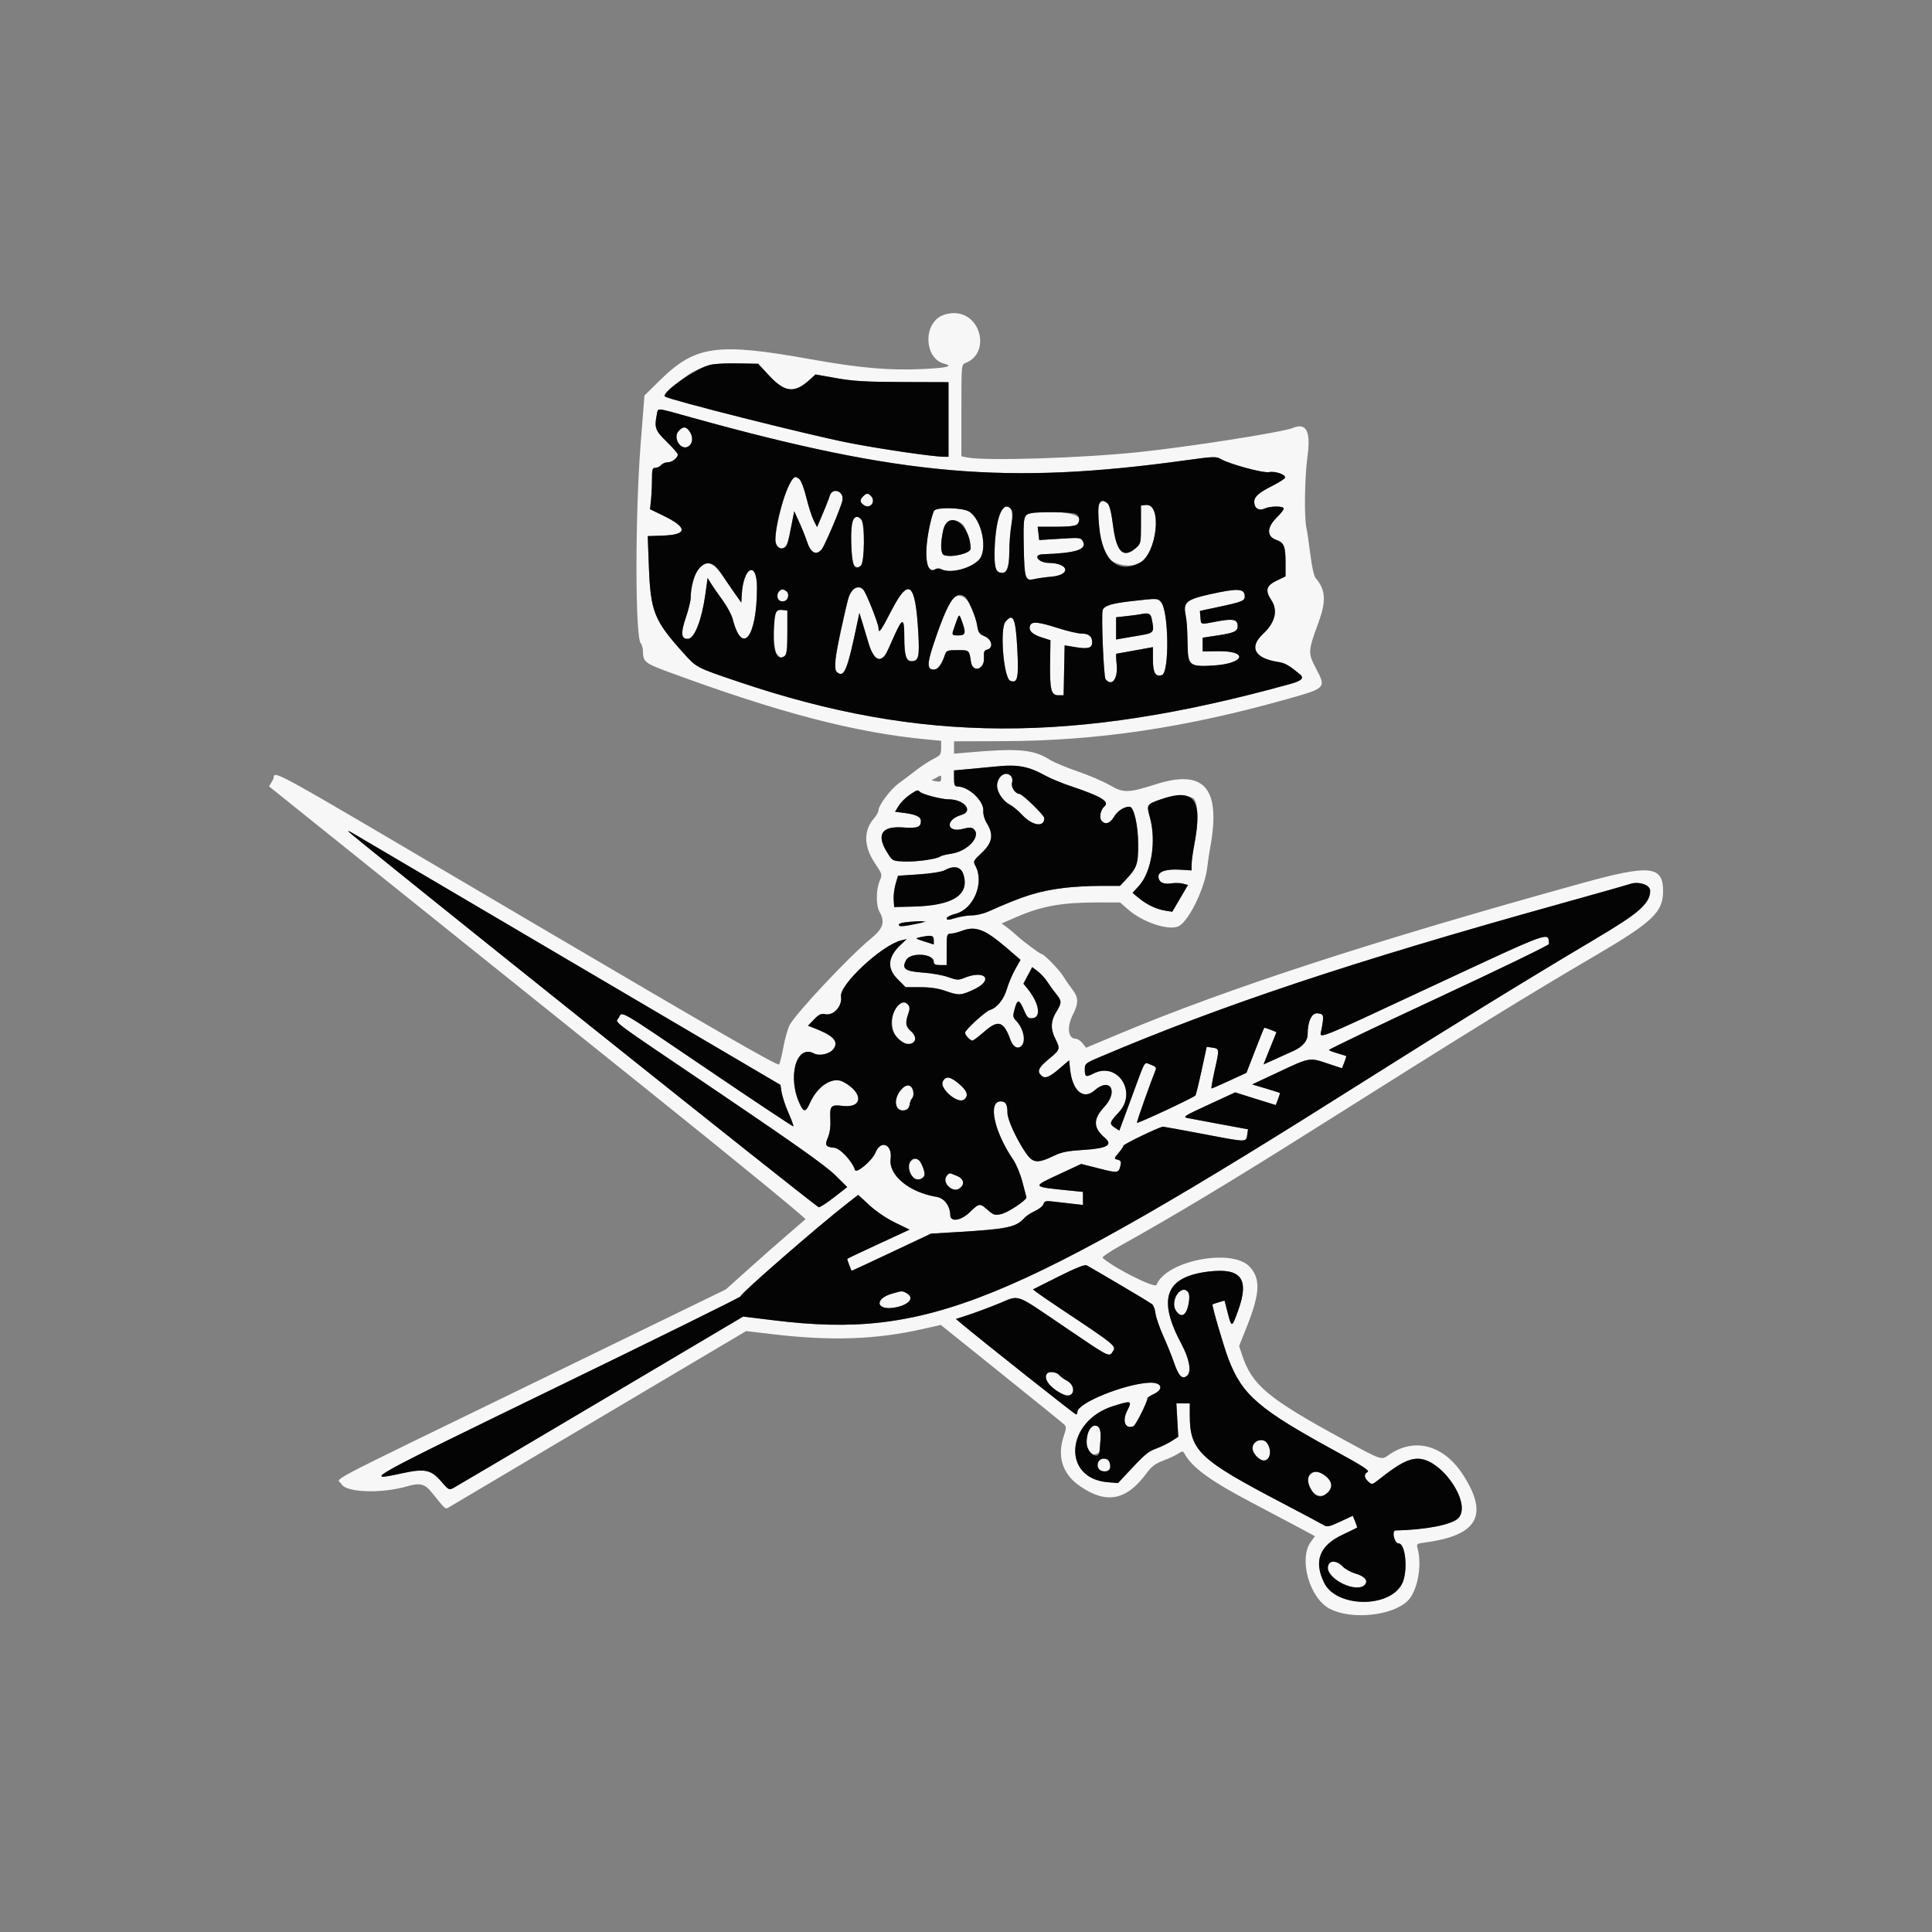
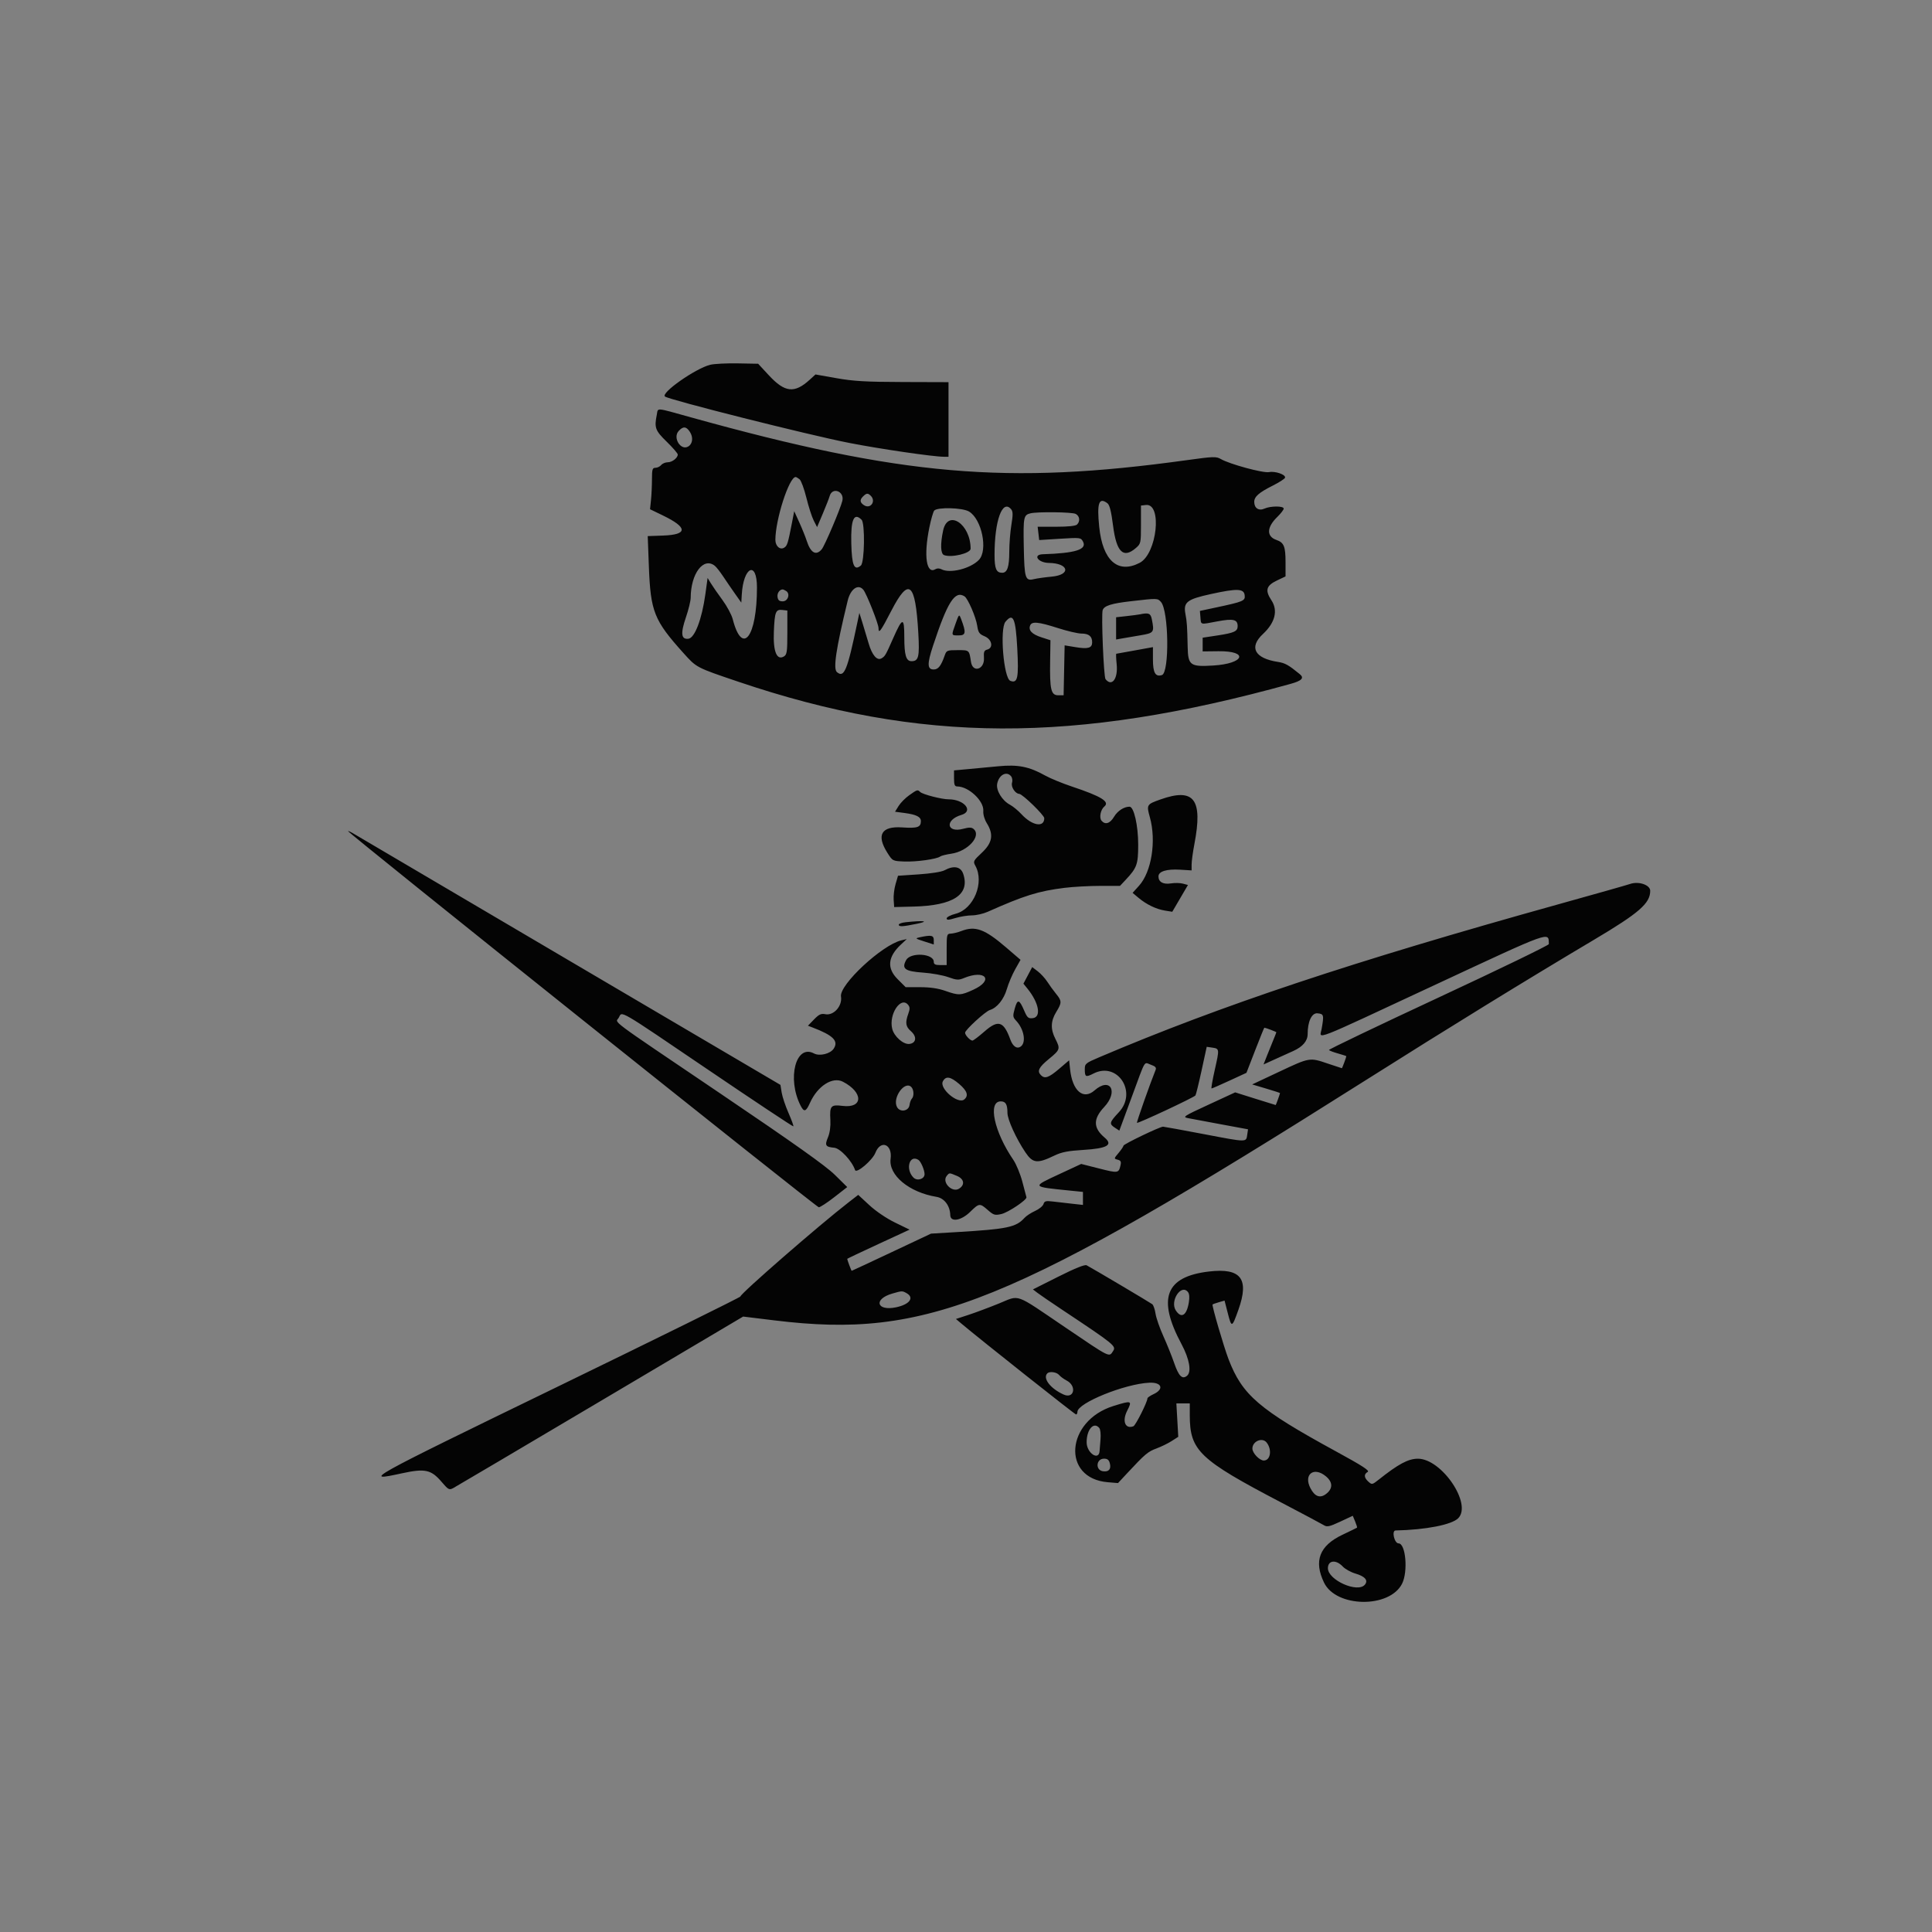
<svg xmlns="http://www.w3.org/2000/svg" id="svg" version="1.1" width="400" height="400" viewBox="0, 0, 400,400">
  <rect x="0" y="0" width="400" height="400" fill="#808080" stroke="none" />
  <g id="svgg">
-     <path id="path0" d="M194.585 65.571 C 191.016 67.747,191.612 74.319,195.466 75.286 C 197.510 75.799,196.099 76.163,191.134 76.402 C 184.151 76.739,178.095 76.212,167.858 74.377 C 148.417 70.893,143.986 71.512,136.625 78.741 L 133.429 81.880 132.639 91.941 C 131.477 106.735,131.495 132.029,132.668 133.202 C 132.894 133.428,133.091 134.136,133.106 134.776 C 133.158 137.025,133.495 137.306,138.251 139.063 C 161.364 147.604,177.151 151.723,192.088 153.110 L 194.852 153.366 194.852 154.845 C 194.852 156.202,194.719 156.391,193.232 157.141 C 192.340 157.591,190.753 158.628,189.704 159.445 C 188.656 160.262,187.026 161.492,186.082 162.178 C 184.344 163.441,181.888 166.718,181.887 167.774 C 181.887 168.091,181.457 168.850,180.932 169.461 C 178.732 172.019,178.818 175.266,181.179 178.782 C 182.694 181.039,182.695 181.042,182.101 182.464 C 181.364 184.229,181.352 187.480,182.078 188.751 C 183.304 190.895,182.865 192.256,180.267 194.369 C 175.949 197.880,164.740 209.813,163.475 212.246 C 163.100 212.967,162.530 214.978,162.208 216.715 C 161.885 218.453,161.480 220.104,161.306 220.384 C 161.069 220.769,148.385 213.473,109.762 190.736 C 51.072 156.186,57.522 159.730,56.500 161.462 L 55.702 162.814 77.708 180.473 C 89.811 190.185,114.872 210.282,133.399 225.132 C 151.926 239.983,166.941 252.268,166.764 252.431 C 166.588 252.595,164.996 253.968,163.225 255.482 C 161.455 256.996,157.817 260.198,155.142 262.598 L 150.278 266.961 110.363 286.373 C 64.769 308.545,69.948 305.821,70.686 307.247 C 71.604 309.022,78.953 309.283,84.268 307.730 C 86.893 306.962,87.930 307.203,89.302 308.899 C 92.323 312.635,92.185 312.515,92.922 312.076 C 93.302 311.850,107.309 303.547,124.048 293.624 L 154.484 275.584 159.892 276.226 C 171.991 277.663,181.316 277.351,190.909 275.187 L 194.783 274.314 207.305 284.373 C 214.193 289.906,220.064 294.662,220.353 294.942 C 220.797 295.374,220.782 295.728,220.257 297.269 C 218.799 301.549,219.968 305.194,223.602 307.694 C 229.102 311.479,233.224 310.668,237.418 304.978 C 238.437 303.595,239.214 303.010,240.830 302.405 C 241.981 301.974,243.364 301.333,243.904 300.979 C 244.829 300.373,244.908 300.375,245.258 301.001 C 246.886 303.909,250.673 306.650,259.343 311.193 C 262.987 313.103,267.382 315.428,269.111 316.360 L 272.255 318.054 271.416 319.188 C 268.806 322.718,271.112 330.908,275.329 333.089 C 279.810 335.406,288.183 334.563,291.414 331.469 C 293.443 329.525,294.475 324.179,293.507 320.615 C 293.239 319.627,293.295 319.581,295.042 319.350 C 305.912 317.912,308.285 313.734,302.955 305.417 C 298.920 299.120,292.796 297.487,287.453 301.283 C 285.984 302.327,286.072 302.357,278.114 298.024 C 262.527 289.536,259.241 286.800,257.179 280.594 L 256.544 278.682 258.139 274.679 C 260.877 267.803,261.024 264.722,258.730 262.264 C 255.062 258.333,241.350 261.013,239.441 266.033 C 239.148 266.805,230.601 262.513,228.278 260.428 C 228.101 260.269,229.731 259.149,231.900 257.939 C 243.600 251.411,254.811 244.665,272.490 233.516 C 305.000 213.011,315.625 206.457,330.601 197.670 C 342.135 190.901,344.316 188.816,344.324 184.546 C 344.335 179.214,341.638 178.944,327.479 182.865 C 284.156 194.860,254.183 204.627,231.495 214.140 L 224.859 216.923 224.127 215.992 C 223.725 215.481,223.092 215.062,222.722 215.062 C 221.117 215.062,220.823 212.657,222.116 210.105 C 223.345 207.680,223.318 206.532,221.994 204.821 C 221.403 204.057,220.556 202.831,220.113 202.097 C 219.325 200.793,216.136 197.521,215.654 197.521 C 215.332 197.521,211.702 194.814,210.459 193.648 C 209.920 193.142,209.006 192.383,208.426 191.961 L 207.374 191.194 210.550 189.820 C 215.763 187.566,219.883 186.838,227.396 186.842 L 231.913 186.845 233.539 188.276 C 236.740 191.093,242.373 192.865,244.240 191.641 C 246.373 190.244,249.485 183.678,249.948 179.600 C 250.078 178.446,250.344 176.644,250.539 175.596 C 252.842 163.177,249.399 159.146,239.260 162.389 C 233.638 164.187,232.572 164.209,229.803 162.580 C 228.511 161.820,225.524 160.536,223.164 159.726 C 220.804 158.917,218.208 157.834,217.394 157.321 C 213.926 155.131,210.839 154.863,200.095 155.818 L 197.521 156.047 197.523 154.763 L 197.524 153.480 207.532 153.450 C 227.250 153.393,245.433 150.689,266.863 144.629 C 274.547 142.456,274.579 142.419,272.445 138.357 C 270.777 135.184,270.798 134.823,272.977 128.888 C 274.621 124.409,274.467 122.061,272.373 119.668 C 272.046 119.295,271.600 117.293,271.297 114.834 C 271.012 112.526,270.636 109.981,270.462 109.179 C 269.996 107.028,270.125 98.713,270.689 94.626 C 271.426 89.282,270.491 87.433,267.647 88.612 C 265.579 89.470,246.437 92.477,236.034 93.579 C 224.060 94.846,204.079 95.477,200.238 94.709 L 199.047 94.471 199.047 84.976 C 199.047 75.482,199.047 75.482,199.905 75.150 C 205.095 73.145,203.175 64.826,197.521 64.826 C 196.491 64.826,195.318 65.124,194.585 65.571 M159.165 77.685 C 162.501 81.288,164.485 81.503,167.658 78.605 L 168.838 77.528 173.170 78.296 C 176.695 78.921,179.262 79.070,186.940 79.094 L 196.378 79.123 196.378 86.845 L 196.378 94.566 195.439 94.566 C 193.227 94.566,182.055 92.932,175.681 91.675 C 167.182 90.000,138.562 82.786,137.678 82.096 C 137.264 81.773,141.422 78.098,143.385 77.051 C 146.419 75.434,147.904 75.146,152.745 75.234 L 156.967 75.311 159.165 77.685 M143.009 86.396 C 186.723 98.544,208.499 100.427,245.692 95.273 C 251.224 94.506,251.812 94.486,252.746 95.033 C 254.559 96.093,261.539 97.988,262.745 97.747 C 264.027 97.490,266.255 98.273,266.050 98.908 C 265.975 99.142,264.848 99.869,263.545 100.524 C 260.624 101.993,259.676 102.825,259.676 103.921 C 259.676 105.215,260.630 105.833,261.802 105.299 C 263.056 104.728,265.777 104.728,265.777 105.300 C 265.777 105.541,265.178 106.320,264.446 107.031 C 262.252 109.161,262.176 111.059,264.255 111.784 C 265.841 112.336,266.158 113.117,266.158 116.459 L 266.158 119.337 264.347 120.202 C 262.150 121.252,261.880 122.234,263.229 124.272 C 264.633 126.394,264.005 128.911,261.487 131.256 C 258.523 134.015,259.752 136.304,264.594 137.044 C 266.056 137.268,266.797 137.684,269.113 139.582 C 270.076 140.371,269.535 140.940,267.207 141.586 C 222.344 154.024,190.584 153.905,152.908 141.159 C 144.091 138.176,144.236 138.252,141.474 135.176 C 135.397 128.411,134.693 126.639,134.339 117.216 L 134.105 110.996 137.270 110.884 C 142.430 110.702,142.422 109.223,137.248 106.722 L 134.584 105.434 134.781 103.527 C 134.890 102.479,134.981 100.548,134.982 99.237 C 134.985 97.161,135.078 96.854,135.702 96.854 C 136.095 96.854,136.631 96.597,136.892 96.282 C 137.153 95.968,137.763 95.710,138.246 95.710 C 139.163 95.710,140.324 94.810,140.324 94.100 C 140.324 93.873,139.295 92.683,138.036 91.455 C 135.647 89.125,135.442 88.565,135.987 85.844 C 136.279 84.381,135.553 84.324,143.009 86.396 M140.504 89.239 C 139.232 90.646,140.969 93.398,142.517 92.428 C 143.425 91.859,143.560 90.521,142.823 89.396 C 142.080 88.262,141.429 88.218,140.504 89.239 M163.882 99.237 C 162.948 99.966,160.536 109.001,160.534 111.774 C 160.534 113.074,161.508 113.926,162.372 113.381 C 162.996 112.987,163.138 112.525,163.994 108.115 L 164.435 105.840 165.489 108.162 C 166.069 109.439,166.758 111.149,167.020 111.963 C 167.833 114.485,168.955 115.121,170.130 113.727 C 170.751 112.991,174.040 105.253,174.402 103.676 C 174.855 101.700,172.315 100.761,171.773 102.704 C 171.647 103.157,171.009 104.788,170.356 106.329 L 169.168 109.131 168.476 107.781 C 168.094 107.038,167.411 104.919,166.957 103.072 C 166.234 100.126,165.527 98.761,164.728 98.761 C 164.599 98.761,164.218 98.975,163.882 99.237 M178.657 102.809 C 177.960 103.505,178.036 104.062,178.903 104.609 C 180.236 105.450,181.416 103.780,180.286 102.650 C 179.680 102.044,179.393 102.072,178.657 102.809 M227.637 104.300 C 227.050 105.008,227.707 112.673,228.495 114.312 C 229.639 116.689,233.462 117.825,235.958 116.529 C 239.543 114.667,240.675 104.157,237.248 104.553 L 236.225 104.671 236.225 108.611 C 236.225 112.455,236.199 112.573,235.155 113.473 C 232.564 115.705,231.147 114.312,230.448 108.842 C 229.843 104.111,228.967 102.697,227.637 104.300 M207.287 105.720 C 206.110 107.565,205.399 117.163,206.368 118.132 C 207.922 119.686,208.961 118.114,208.961 114.207 C 208.961 112.608,209.157 110.113,209.397 108.662 C 209.971 105.186,208.731 103.456,207.287 105.720 M193.415 105.720 C 193.203 105.982,192.753 107.545,192.416 109.192 C 191.206 115.095,191.792 119.011,193.708 117.827 C 194.010 117.640,194.525 117.651,194.902 117.853 C 196.669 118.799,200.927 117.738,202.671 115.918 C 204.589 113.916,203.266 107.467,200.617 105.902 C 199.252 105.096,194.028 104.964,193.415 105.720 M213.346 106.278 C 211.931 106.618,211.844 107.051,211.962 113.162 C 212.090 119.792,212.263 120.340,214.087 119.898 C 214.728 119.742,216.368 119.513,217.731 119.388 C 221.814 119.014,221.323 116.607,217.152 116.547 C 214.908 116.514,213.745 114.818,215.920 114.749 C 222.675 114.536,225.101 113.766,224.218 112.116 C 223.780 111.297,223.647 111.281,219.461 111.542 L 215.155 111.811 214.995 110.434 L 214.834 109.056 218.685 109.056 C 222.647 109.056,223.451 108.788,223.451 107.468 C 223.451 106.183,216.931 105.415,213.346 106.278 M176.583 107.681 C 175.846 108.569,176.196 116.690,176.994 117.192 C 178.399 118.076,178.837 116.921,178.837 112.327 C 178.837 107.486,178.065 105.895,176.583 107.681 M199.388 108.635 C 199.980 109.227,200.953 112.319,200.953 113.607 C 200.953 114.563,196.988 115.514,195.455 114.926 C 194.733 114.649,194.659 112.664,195.265 109.838 C 195.737 107.639,197.792 107.039,199.388 108.635 M144.721 117.432 C 143.992 118.238,143.009 121.853,142.999 123.765 C 142.996 124.410,142.558 126.212,142.026 127.769 C 140.868 131.162,141.009 132.421,142.530 132.245 C 143.840 132.094,145.325 128.193,146.037 123.032 L 146.502 119.658 147.190 120.790 C 147.569 121.412,148.643 122.960,149.578 124.229 C 150.512 125.499,151.468 127.280,151.702 128.188 C 153.682 135.874,156.721 131.901,156.721 121.626 C 156.721 115.999,153.914 117.321,153.576 123.107 L 153.480 124.764 152.172 122.916 C 151.453 121.899,150.354 120.296,149.730 119.352 C 147.852 116.509,146.148 115.856,144.721 117.432 M176.444 122.181 C 175.842 122.782,175.622 123.600,173.917 131.554 C 172.576 137.809,172.516 138.523,173.284 139.160 C 174.780 140.402,175.412 138.869,177.494 128.939 L 177.922 126.895 178.560 128.939 C 178.911 130.062,179.482 131.961,179.827 133.158 C 180.556 135.680,181.602 136.878,182.552 136.279 C 183.273 135.824,183.351 135.686,184.970 132.030 C 186.864 127.755,187.226 127.736,187.226 131.914 C 187.226 135.659,187.595 136.892,188.718 136.892 C 190.190 136.892,190.407 135.994,190.126 131.064 C 189.526 120.519,188.182 119.404,184.546 126.438 C 182.332 130.723,181.888 131.323,181.888 130.030 C 181.888 129.168,179.411 122.914,178.755 122.116 C 178.232 121.481,177.112 121.512,176.444 122.181 M161.358 122.356 C 160.460 122.925,160.975 124.500,162.059 124.500 C 162.774 124.500,163.045 124.272,163.141 123.589 C 163.251 122.811,162.710 122.033,162.059 122.033 C 161.954 122.033,161.639 122.178,161.358 122.356 M250.715 122.988 C 245.719 124.082,244.968 124.672,245.436 127.143 C 245.742 128.756,245.801 129.634,245.893 133.937 C 245.975 137.761,246.414 138.080,251.182 137.790 C 257.648 137.396,258.631 134.763,252.287 134.830 L 248.999 134.865 248.999 133.447 L 248.999 132.028 252.145 131.550 C 255.517 131.037,256.244 130.700,256.244 129.647 C 256.244 128.236,255.347 128.027,252.000 128.658 C 248.393 129.338,248.673 129.411,248.534 127.759 L 248.427 126.484 251.668 125.793 C 257.475 124.555,257.832 124.404,257.697 123.238 C 257.537 121.849,256.140 121.799,250.715 122.988 M197.236 124.023 C 195.888 125.470,192.020 136.113,192.250 137.740 C 192.554 139.880,194.574 138.626,195.611 135.653 C 195.956 134.666,196.112 134.604,198.267 134.604 C 200.711 134.604,200.654 134.554,201.034 137.042 C 201.390 139.377,203.869 138.614,203.716 136.217 C 203.636 134.968,203.756 134.658,204.383 134.494 C 205.726 134.143,205.390 132.379,203.859 131.739 C 202.754 131.278,202.534 130.965,202.324 129.563 C 201.599 124.729,199.107 122.015,197.236 124.023 M234.128 124.478 C 230.120 124.937,228.627 125.405,228.300 126.306 C 227.975 127.199,228.505 140.129,228.886 140.610 C 230.200 142.268,231.503 140.527,231.194 137.528 C 231.071 136.340,231.037 135.360,231.119 135.351 C 231.201 135.342,232.941 135.029,234.986 134.657 L 238.704 133.980 238.704 136.533 C 238.704 139.296,239.218 140.194,240.559 139.768 C 242.153 139.262,241.982 126.416,240.356 124.620 C 239.653 123.844,239.664 123.844,234.128 124.478 M160.677 126.670 C 159.907 127.905,160.037 134.378,160.851 135.370 C 162.439 137.307,163.012 136.133,163.012 130.940 L 163.012 126.406 162.000 126.289 C 161.443 126.224,160.847 126.396,160.677 126.670 M238.465 128.170 C 239.019 130.938,238.938 131.055,236.130 131.529 C 234.714 131.768,232.998 132.062,232.316 132.182 L 231.077 132.401 231.077 130.098 L 231.077 127.796 233.270 127.554 C 234.476 127.421,235.720 127.257,236.034 127.189 C 237.798 126.810,238.228 126.984,238.465 128.170 M199.008 128.217 C 200.051 130.985,199.965 131.554,198.505 131.554 C 196.920 131.554,196.944 131.636,197.802 129.222 C 198.562 127.082,198.575 127.070,199.008 128.217 M208.165 128.739 C 206.954 130.211,207.799 140.430,209.175 140.958 C 210.698 141.542,210.943 140.386,210.610 134.181 C 210.276 127.949,209.760 126.801,208.165 128.739 M213.273 129.508 C 212.888 130.514,213.669 131.322,215.641 131.958 L 217.485 132.552 217.418 136.915 C 217.328 142.771,217.606 143.947,219.081 143.947 L 220.210 143.947 220.315 138.781 L 220.421 133.615 222.641 133.982 C 225.280 134.418,226.120 134.176,226.120 132.977 C 226.120 131.735,225.425 131.173,223.891 131.173 C 223.168 131.173,220.969 130.658,219.005 130.029 C 214.953 128.731,213.618 128.609,213.273 129.508 M213.155 159.100 C 213.889 159.321,215.348 159.982,216.397 160.569 C 217.445 161.155,219.933 162.179,221.926 162.844 C 228.032 164.882,229.832 165.993,228.636 166.985 C 227.864 167.626,227.536 169.285,228.057 169.913 C 228.812 170.822,229.822 170.509,230.649 169.108 C 231.370 167.885,232.715 167.012,233.867 167.019 C 234.765 167.024,235.653 170.930,235.652 174.866 C 235.650 178.964,235.400 179.664,233.046 182.173 L 231.883 183.413 227.782 183.413 C 225.527 183.413,222.214 183.595,220.420 183.817 C 215.002 184.489,212.056 185.407,204.470 188.787 C 203.573 189.187,202.115 189.516,201.229 189.518 C 200.343 189.520,198.804 189.769,197.807 190.072 C 196.384 190.504,195.996 190.518,195.996 190.140 C 195.996 189.875,196.834 189.443,197.859 189.181 C 201.601 188.221,203.858 182.712,201.933 179.235 C 201.442 178.349,201.514 178.206,203.281 176.547 C 205.470 174.492,205.761 172.776,204.317 170.448 C 203.824 169.654,203.527 168.622,203.583 167.900 C 203.743 165.833,200.559 162.838,198.189 162.825 C 197.656 162.822,197.521 162.487,197.521 161.162 L 197.521 159.502 200.858 159.197 C 202.693 159.029,205.310 158.783,206.673 158.649 C 209.431 158.379,211.167 158.500,213.155 159.100 M207.323 160.629 C 205.593 161.918,206.607 165.293,209.124 166.625 C 209.729 166.945,210.800 167.830,211.503 168.592 C 213.689 170.960,216.206 171.392,216.206 169.400 C 216.206 168.773,211.696 164.391,211.022 164.364 C 210.196 164.330,209.266 162.900,209.530 162.068 C 210.002 160.582,208.607 159.672,207.323 160.629 M194.852 161.244 C 194.852 161.805,194.642 161.913,193.847 161.761 L 192.843 161.569 193.752 161.065 C 194.911 160.422,194.852 160.413,194.852 161.244 M190.507 163.967 C 191.011 164.471,194.962 165.491,196.411 165.491 C 199.639 165.491,201.646 167.953,199.044 168.721 C 195.573 169.744,195.946 172.530,199.428 171.592 C 200.623 171.270,201.145 171.276,201.554 171.616 C 203.276 173.045,200.396 176.256,196.949 176.752 C 195.901 176.903,194.871 177.162,194.662 177.326 C 193.971 177.870,189.681 178.469,187.219 178.366 C 184.810 178.265,184.797 178.259,183.726 176.570 C 181.384 172.878,182.472 171.011,186.794 171.307 C 189.940 171.523,190.658 171.281,190.658 170.004 C 190.658 169.119,189.704 168.643,187.286 168.323 L 185.308 168.060 186.045 166.871 C 187.237 164.946,189.811 163.271,190.507 163.967 M246.884 165.171 C 248.077 165.714,248.244 169.748,247.283 174.771 C 246.969 176.415,246.711 178.311,246.711 178.984 L 246.711 180.208 244.328 180.061 C 241.531 179.890,239.847 180.411,239.847 181.450 C 239.847 182.607,240.825 183.155,242.431 182.899 C 243.221 182.772,244.336 182.795,244.910 182.948 L 245.953 183.227 244.330 185.999 L 242.707 188.771 241.182 188.525 C 239.360 188.231,237.341 187.253,235.696 185.869 L 234.493 184.857 235.814 183.395 C 238.419 180.512,239.434 174.107,238.064 169.188 C 237.348 166.619,237.400 166.532,240.244 165.523 C 242.629 164.677,245.469 164.526,246.884 165.171 M118.065 199.012 L 161.584 224.615 161.836 226.196 C 161.975 227.065,162.610 228.964,163.247 230.415 C 163.884 231.866,164.339 233.119,164.258 233.200 C 164.177 233.280,156.274 228.031,146.694 221.535 C 127.675 208.637,128.847 209.322,128.118 210.685 C 127.463 211.909,125.111 210.152,149.285 226.501 C 164.448 236.756,170.971 241.389,172.834 243.227 L 175.411 245.770 172.728 247.861 C 171.253 249.011,169.810 249.952,169.522 249.952 C 169.040 249.952,72.069 172.466,72.069 172.081 C 72.069 171.988,72.626 172.248,73.308 172.660 C 73.990 173.073,94.130 184.931,118.065 199.012 M199.435 180.954 C 200.845 185.228,197.376 187.493,189.104 187.699 L 185.129 187.798 185.023 186.273 C 184.965 185.434,185.143 183.975,185.420 183.031 L 185.923 181.316 190.223 181.028 C 192.737 180.860,194.948 180.510,195.546 180.185 C 197.487 179.131,198.927 179.416,199.435 180.954 M341.146 183.462 C 341.819 184.020,341.793 184.709,341.043 186.196 C 339.903 188.457,338.448 189.562,330.029 194.563 C 315.982 202.907,299.975 212.756,282.555 223.771 C 208.954 270.311,191.925 277.224,160.359 273.373 L 153.860 272.580 124.309 290.092 C 108.055 299.723,94.347 307.821,93.846 308.086 C 93.000 308.534,92.831 308.445,91.441 306.819 C 89.255 304.261,88.006 303.991,83.205 305.035 C 74.908 306.840,75.579 306.467,115.301 287.170 C 136.194 277.021,153.289 268.587,153.289 268.429 C 153.289 267.842,169.551 253.688,175.688 248.934 L 177.687 247.386 179.993 249.521 C 181.353 250.780,183.533 252.256,185.308 253.120 L 188.317 254.584 181.861 257.569 C 178.310 259.210,175.405 260.588,175.405 260.630 C 175.405 260.835,176.254 263.108,176.331 263.108 C 176.380 263.108,180.095 261.376,184.587 259.259 L 192.755 255.410 198.284 255.079 C 208.587 254.462,210.361 254.086,212.118 252.143 C 212.491 251.730,213.474 251.087,214.302 250.714 C 215.130 250.340,215.913 249.702,216.042 249.295 C 216.244 248.659,216.525 248.586,218.053 248.769 C 219.029 248.886,220.815 249.092,222.021 249.225 L 224.214 249.468 224.214 248.120 L 224.214 246.772 221.640 246.511 C 213.449 245.680,213.520 245.792,219.436 243.038 L 223.852 240.982 227.558 241.923 C 231.476 242.918,231.606 242.900,231.978 241.321 C 232.168 240.510,232.057 240.275,231.402 240.104 C 230.600 239.894,230.602 239.879,231.597 238.696 C 232.150 238.039,232.602 237.367,232.602 237.204 C 232.602 236.884,240.168 233.250,240.801 233.266 C 241.010 233.272,244.857 233.975,249.348 234.829 C 258.278 236.528,257.992 236.525,258.226 234.928 L 258.390 233.811 252.837 232.784 C 249.782 232.219,246.705 231.644,245.998 231.505 C 244.777 231.267,244.988 231.127,250.221 228.709 L 255.729 226.164 259.895 227.475 C 262.186 228.195,264.087 228.786,264.119 228.787 C 264.175 228.789,265.014 226.467,265.014 226.309 C 265.014 226.266,263.717 225.846,262.131 225.375 L 259.248 224.519 264.850 221.888 C 271.199 218.905,271.128 218.917,274.929 220.210 C 276.470 220.734,277.770 221.163,277.818 221.163 C 277.895 221.163,278.742 218.885,278.742 218.677 C 278.742 218.631,277.965 218.375,277.016 218.110 C 276.067 217.844,275.226 217.521,275.147 217.393 C 275.068 217.264,285.282 212.373,297.845 206.523 C 310.408 200.673,320.680 195.697,320.673 195.465 C 320.590 192.862,321.580 192.506,296.858 204.024 C 271.043 216.052,273.245 215.196,273.623 213.060 C 274.142 210.124,274.091 209.925,272.772 209.797 C 271.585 209.682,270.734 211.483,270.734 214.110 C 270.734 215.511,269.719 216.709,267.795 217.580 C 266.685 218.083,264.837 218.919,263.689 219.438 L 261.601 220.383 262.341 218.504 C 262.748 217.470,263.345 215.995,263.667 215.225 C 263.988 214.455,264.252 213.777,264.252 213.718 C 264.252 213.627,262.006 212.774,261.766 212.774 C 261.720 212.774,260.869 214.876,259.874 217.445 L 258.064 222.116 254.553 223.737 C 252.622 224.628,250.951 225.357,250.839 225.357 C 250.728 225.357,251.030 223.609,251.512 221.473 C 252.491 217.126,252.491 217.120,250.948 216.893 L 249.838 216.731 248.781 221.604 C 248.199 224.285,247.625 226.623,247.503 226.801 C 247.226 227.207,235.582 232.659,235.394 232.470 C 235.284 232.361,238.055 224.502,239.263 221.494 C 239.448 221.034,239.195 220.762,238.284 220.444 C 236.774 219.918,237.310 219.015,234.307 227.147 L 231.746 234.084 230.839 233.490 C 229.602 232.679,229.676 232.385,231.649 230.275 C 235.543 226.112,231.368 219.729,226.406 222.258 C 224.786 223.085,224.595 222.990,224.595 221.364 C 224.595 220.233,224.759 220.097,227.550 218.910 C 252.939 208.110,279.914 199.122,322.634 187.227 C 330.267 185.103,336.940 183.211,337.464 183.023 C 338.569 182.628,340.405 182.847,341.146 183.462 M189.895 191.244 C 186.869 191.868,186.082 191.909,186.082 191.443 C 186.082 191.064,187.824 190.803,190.658 190.759 C 192.275 190.734,192.231 190.762,189.895 191.244 M203.813 192.905 C 204.652 193.293,206.677 194.760,208.314 196.166 L 211.289 198.723 210.178 200.696 C 209.567 201.781,208.792 203.618,208.456 204.777 C 207.838 206.909,206.420 208.663,204.957 209.106 C 204.009 209.393,199.809 213.237,199.809 213.818 C 199.809 214.323,200.864 215.443,201.340 215.443 C 201.522 215.443,202.652 214.585,203.850 213.537 C 206.670 211.069,207.805 211.428,209.177 215.221 C 209.716 216.711,210.614 217.272,211.408 216.614 C 212.486 215.719,211.974 213.031,210.407 211.358 C 209.680 210.581,209.655 210.377,210.099 208.791 C 210.659 206.791,211.035 206.874,212.040 209.219 C 212.680 210.711,212.897 210.904,213.820 210.798 C 215.642 210.588,215.112 207.631,212.725 204.688 L 211.888 203.656 212.798 201.941 L 213.708 200.225 214.862 201.106 C 215.496 201.590,216.389 202.569,216.846 203.281 C 217.303 203.993,218.118 205.114,218.657 205.772 C 219.860 207.239,219.861 207.606,218.675 209.533 C 217.535 211.383,217.479 213.074,218.494 215.062 C 219.562 217.156,219.506 217.332,217.159 219.256 C 215.056 220.981,214.673 221.766,215.520 222.612 C 216.317 223.409,217.148 223.118,219.279 221.296 L 221.354 219.523 221.551 221.392 C 222.023 225.851,224.283 227.803,226.609 225.760 C 229.861 222.905,231.629 225.970,228.599 229.210 C 226.292 231.676,226.325 233.526,228.711 235.538 C 230.501 237.047,229.237 237.774,224.303 238.076 C 221.114 238.271,219.792 238.529,218.304 239.248 C 214.753 240.964,213.831 240.861,212.296 238.577 C 210.378 235.726,208.580 231.773,208.580 230.411 C 208.580 228.650,208.218 228.027,207.195 228.027 C 204.470 228.027,205.823 234.322,209.797 240.135 C 210.407 241.027,211.251 243.076,211.674 244.689 C 212.096 246.301,212.474 247.734,212.513 247.872 C 212.662 248.401,208.731 251.038,207.322 251.355 C 205.983 251.656,205.717 251.577,204.528 250.534 C 202.854 249.064,202.729 249.077,200.863 250.906 C 198.990 252.741,196.773 253.100,196.741 251.573 C 196.699 249.642,195.508 248.061,193.896 247.797 C 188.233 246.870,183.938 243.311,184.391 239.919 C 184.796 236.884,182.326 235.906,181.240 238.671 C 180.629 240.226,177.300 243.055,177.031 242.247 C 176.406 240.371,173.955 237.742,172.725 237.628 C 170.901 237.459,170.719 237.155,171.424 235.467 C 171.810 234.544,171.992 233.213,171.918 231.872 C 171.755 228.945,172.004 228.658,174.449 228.963 C 178.729 229.498,178.775 226.166,174.519 223.960 C 172.377 222.850,169.274 224.833,167.709 228.313 C 166.858 230.206,166.469 230.319,165.742 228.885 C 162.908 223.291,164.769 216.094,168.529 218.106 C 169.686 218.725,171.909 218.184,172.611 217.113 C 173.660 215.511,172.497 214.353,168.194 212.715 L 167.275 212.365 168.535 211.065 C 169.558 210.009,169.997 209.805,170.869 209.979 C 172.607 210.327,174.431 208.272,174.119 206.317 C 173.732 203.900,182.628 195.625,186.624 194.685 L 187.739 194.423 186.523 195.559 C 183.800 198.103,183.576 200.454,185.841 202.719 L 187.507 204.385 190.525 204.385 C 192.567 204.385,194.247 204.632,195.714 205.148 C 198.499 206.127,198.898 206.111,201.507 204.917 C 205.872 202.918,204.017 200.654,199.535 202.510 C 198.463 202.954,198.054 202.928,196.323 202.305 C 195.232 201.913,192.886 201.491,191.109 201.368 C 187.346 201.107,186.613 200.558,187.620 198.757 C 188.545 197.103,193.327 197.416,193.327 199.130 C 193.327 199.652,193.636 199.809,194.662 199.809 L 195.996 199.809 195.996 196.568 C 195.996 193.470,196.034 193.326,196.854 193.298 C 197.326 193.282,198.313 193.038,199.047 192.755 C 200.889 192.046,202.032 192.082,203.813 192.905 M193.327 194.627 L 193.327 195.545 191.349 194.913 C 189.447 194.304,189.414 194.271,190.491 194.039 C 192.812 193.540,193.327 193.647,193.327 194.627 M185.738 208.428 C 183.479 211.300,185.184 216.491,188.271 216.136 C 189.724 215.969,189.884 214.616,188.585 213.486 C 187.504 212.547,187.384 211.728,188.056 209.871 C 188.861 207.646,187.178 206.598,185.738 208.428 M195.211 223.875 C 194.420 225.352,198.357 228.692,199.637 227.630 C 200.579 226.848,200.256 225.854,198.597 224.434 C 196.777 222.876,195.829 222.720,195.211 223.875 M186.673 225.563 C 184.860 227.520,185.149 230.093,187.156 229.861 C 187.918 229.773,188.212 229.500,188.307 228.789 C 188.377 228.265,188.592 227.673,188.783 227.474 C 189.552 226.676,188.909 224.595,187.894 224.595 C 187.716 224.595,187.167 225.031,186.673 225.563 M188.560 240.474 C 187.264 241.770,189.052 244.901,190.611 244.067 C 191.520 243.580,191.604 243.049,191.015 241.501 C 190.372 239.809,189.563 239.471,188.560 240.474 M196.011 243.452 C 194.931 244.754,197.111 247.013,198.567 246.100 C 199.825 245.312,199.624 244.085,198.133 243.462 C 196.487 242.774,196.573 242.775,196.011 243.452 M231.840 265.972 C 239.484 270.467,238.950 270.033,239.244 271.986 C 239.377 272.870,240.105 274.967,240.863 276.644 C 241.620 278.322,242.620 280.803,243.085 282.157 C 244.035 284.927,244.772 285.661,245.769 284.833 C 246.733 284.033,246.263 281.354,244.622 278.292 C 239.556 268.839,241.266 264.315,250.307 263.252 C 256.940 262.473,258.688 264.752,256.395 271.188 C 255.066 274.916,254.989 274.941,254.207 271.905 L 253.530 269.275 252.356 269.611 C 251.711 269.796,251.123 270.008,251.049 270.082 C 250.866 270.266,253.363 278.815,254.358 281.411 C 257.204 288.836,260.651 291.792,276.609 300.498 C 282.090 303.488,283.632 304.488,283.165 304.749 C 282.344 305.208,282.396 305.935,283.309 306.761 C 284.039 307.421,284.109 307.407,285.449 306.343 C 289.517 303.112,291.548 302.024,293.533 302.010 C 298.465 301.977,304.853 311.388,301.901 314.339 C 300.557 315.684,295.184 316.732,288.942 316.867 C 288.076 316.886,288.689 319.542,289.559 319.542 C 291.047 319.542,291.549 325.407,290.276 327.904 C 287.669 333.017,276.642 332.857,274.132 327.670 C 271.965 323.195,273.175 320.024,277.908 317.772 C 279.520 317.005,280.890 316.338,280.953 316.289 C 281.016 316.240,280.845 315.666,280.572 315.014 L 280.076 313.828 277.473 315.043 C 275.275 316.068,274.753 316.184,274.119 315.789 C 273.707 315.531,269.730 313.415,265.283 311.087 C 248.250 302.169,246.330 300.334,246.330 292.972 L 246.330 290.562 244.942 290.562 L 243.555 290.562 243.752 294.020 L 243.949 297.477 242.566 298.361 C 241.805 298.848,240.386 299.539,239.414 299.897 C 237.661 300.542,237.071 301.042,233.380 305.005 L 231.472 307.055 229.355 306.879 C 219.757 306.083,220.636 294.179,230.520 291.097 C 234.305 289.917,234.448 289.966,233.373 292.072 C 232.277 294.221,232.965 295.942,234.660 295.291 C 235.121 295.115,237.545 290.295,237.568 289.510 C 237.572 289.355,238.130 288.970,238.807 288.656 C 241.080 287.600,240.553 286.153,237.941 286.276 C 232.856 286.516,223.070 290.484,223.070 292.306 C 223.070 292.605,222.941 292.850,222.784 292.850 C 222.544 292.850,202.943 277.316,199.124 274.100 L 197.914 273.080 200.482 272.242 C 201.895 271.781,204.731 270.723,206.784 269.890 C 211.263 268.074,209.849 267.571,220.431 274.742 C 230.017 281.238,229.596 281.029,230.455 279.719 C 231.132 278.685,230.777 278.398,219.828 271.115 C 217.521 269.581,215.235 268.017,214.747 267.640 L 213.859 266.956 219.132 264.310 C 222.636 262.552,224.596 261.767,224.976 261.968 C 225.291 262.135,228.379 263.937,231.840 265.972 M244.357 267.317 C 243.239 267.969,242.725 270.223,243.444 271.321 C 244.579 273.053,245.686 272.374,246.132 269.672 C 246.498 267.450,245.774 266.489,244.357 267.317 M184.747 267.816 C 180.778 268.959,181.476 271.509,185.526 270.661 C 188.367 270.066,189.384 268.635,187.632 267.697 C 186.775 267.238,186.752 267.239,184.747 267.816 M216.841 284.334 C 215.831 285.345,217.454 287.470,220.187 288.715 C 222.393 289.720,223.001 286.944,220.822 285.817 C 220.245 285.519,219.550 285.006,219.277 284.677 C 218.776 284.073,217.309 283.867,216.841 284.334 M225.570 295.986 C 224.809 297.072,224.783 300.223,225.530 300.843 C 226.163 301.368,227.636 301.031,227.663 300.356 C 227.673 300.108,227.756 299.061,227.847 298.029 C 228.089 295.300,226.837 294.176,225.570 295.986 M259.752 298.646 C 258.683 299.715,260.043 302.383,261.656 302.383 C 263.046 302.383,263.403 300.135,262.246 298.665 C 261.769 298.060,260.349 298.049,259.752 298.646 M227.411 302.552 C 227.024 303.558,227.450 304.479,228.361 304.608 C 229.559 304.778,230.084 304.179,229.784 302.983 C 229.507 301.880,227.788 301.568,227.411 302.552 M271.333 305.270 C 269.512 307.092,272.448 310.868,274.499 309.343 C 275.974 308.248,275.988 306.895,274.538 305.675 C 273.177 304.530,272.197 304.406,271.333 305.270 M275.183 323.610 C 273.699 325.093,277.658 328.694,280.773 328.694 C 283.652 328.694,283.537 326.637,280.609 325.784 C 279.666 325.509,278.487 324.850,277.989 324.320 C 277.131 323.407,275.738 323.054,275.183 323.610 " stroke="none" fill="#f7f7f7" fill-rule="evenodd" />
    <path id="path1" d="M147.042 75.524 C 143.997 76.279,136.745 81.368,137.678 82.096 C 138.562 82.786,167.182 90.000,175.681 91.675 C 182.055 92.932,193.227 94.566,195.439 94.566 L 196.378 94.566 196.378 86.845 L 196.378 79.123 186.940 79.094 C 179.262 79.070,176.695 78.921,173.170 78.296 L 168.838 77.528 167.658 78.605 C 164.485 81.503,162.501 81.288,159.165 77.685 L 156.967 75.311 152.745 75.234 C 150.422 75.192,147.856 75.322,147.042 75.524 M135.987 85.844 C 135.442 88.565,135.647 89.125,138.036 91.455 C 139.295 92.683,140.324 93.873,140.324 94.100 C 140.324 94.810,139.163 95.710,138.246 95.710 C 137.763 95.710,137.153 95.968,136.892 96.282 C 136.631 96.597,136.095 96.854,135.702 96.854 C 135.078 96.854,134.985 97.161,134.982 99.237 C 134.981 100.548,134.890 102.479,134.781 103.527 L 134.584 105.434 137.248 106.722 C 142.422 109.223,142.430 110.702,137.270 110.884 L 134.105 110.996 134.339 117.216 C 134.693 126.639,135.397 128.411,141.474 135.176 C 144.236 138.252,144.091 138.176,152.908 141.159 C 190.584 153.905,222.344 154.024,267.207 141.586 C 269.535 140.940,270.076 140.371,269.113 139.582 C 266.797 137.684,266.056 137.268,264.594 137.044 C 259.752 136.304,258.523 134.015,261.487 131.256 C 264.005 128.911,264.633 126.394,263.229 124.272 C 261.880 122.234,262.150 121.252,264.347 120.202 L 266.158 119.337 266.158 116.459 C 266.158 113.117,265.841 112.336,264.255 111.784 C 262.176 111.059,262.252 109.161,264.446 107.031 C 265.178 106.320,265.777 105.541,265.777 105.300 C 265.777 104.728,263.056 104.728,261.802 105.299 C 260.630 105.833,259.676 105.215,259.676 103.921 C 259.676 102.825,260.624 101.993,263.545 100.524 C 264.848 99.869,265.975 99.142,266.050 98.908 C 266.255 98.273,264.027 97.490,262.745 97.747 C 261.539 97.988,254.559 96.093,252.746 95.033 C 251.812 94.486,251.224 94.506,245.692 95.273 C 208.499 100.427,186.723 98.544,143.009 86.396 C 135.553 84.324,136.279 84.381,135.987 85.844 M142.823 89.396 C 143.560 90.521,143.425 91.859,142.517 92.428 C 140.969 93.398,139.232 90.646,140.504 89.239 C 141.429 88.218,142.080 88.262,142.823 89.396 M165.548 99.237 C 165.869 99.500,166.504 101.225,166.957 103.072 C 167.411 104.919,168.094 107.038,168.476 107.781 L 169.168 109.131 170.356 106.329 C 171.009 104.788,171.647 103.157,171.773 102.704 C 172.315 100.761,174.855 101.700,174.402 103.676 C 174.040 105.253,170.751 112.991,170.130 113.727 C 168.955 115.121,167.833 114.485,167.020 111.963 C 166.758 111.149,166.069 109.439,165.489 108.162 L 164.435 105.840 163.994 108.115 C 163.138 112.525,162.996 112.987,162.372 113.381 C 161.508 113.926,160.534 113.074,160.534 111.774 C 160.536 107.569,163.375 98.761,164.728 98.761 C 164.858 98.761,165.227 98.975,165.548 99.237 M180.286 102.650 C 181.416 103.780,180.236 105.450,178.903 104.609 C 178.036 104.062,177.960 103.505,178.657 102.809 C 179.393 102.072,179.680 102.044,180.286 102.650 M229.279 104.194 C 229.734 104.536,230.066 105.855,230.448 108.842 C 231.147 114.312,232.564 115.705,235.155 113.473 C 236.199 112.573,236.225 112.455,236.225 108.611 L 236.225 104.671 237.248 104.553 C 240.675 104.157,239.543 114.667,235.958 116.529 C 231.447 118.872,228.292 116.071,227.582 109.093 C 227.077 104.132,227.514 102.870,229.279 104.194 M209.350 105.443 C 209.731 105.902,209.740 106.580,209.397 108.662 C 209.157 110.113,208.961 112.608,208.961 114.207 C 208.961 117.358,208.550 118.589,207.498 118.589 C 206.265 118.589,205.910 117.757,205.910 114.868 C 205.910 107.744,207.544 103.267,209.350 105.443 M200.617 105.902 C 203.266 107.467,204.589 113.916,202.671 115.918 C 200.927 117.738,196.669 118.799,194.902 117.853 C 194.525 117.651,194.010 117.640,193.708 117.827 C 191.792 119.011,191.206 115.095,192.416 109.192 C 192.753 107.545,193.203 105.982,193.415 105.720 C 194.028 104.964,199.252 105.096,200.617 105.902 M222.713 106.400 C 223.545 106.845,223.680 107.912,222.993 108.599 C 222.698 108.894,221.172 109.056,218.685 109.056 L 214.834 109.056 214.995 110.434 L 215.155 111.811 219.461 111.542 C 223.647 111.281,223.780 111.297,224.218 112.116 C 225.101 113.766,222.675 114.536,215.920 114.749 C 213.745 114.818,214.908 116.514,217.152 116.547 C 221.323 116.607,221.814 119.014,217.731 119.388 C 216.368 119.513,214.728 119.742,214.087 119.898 C 212.263 120.340,212.090 119.792,211.962 113.162 C 211.844 107.051,211.931 106.618,213.346 106.278 C 214.839 105.919,221.988 106.012,222.713 106.400 M178.379 107.607 C 179.125 108.353,179.000 116.454,178.233 117.090 C 176.852 118.237,176.367 117.113,176.250 112.502 C 176.126 107.560,176.794 106.022,178.379 107.607 M195.265 109.838 C 194.659 112.664,194.733 114.649,195.455 114.926 C 196.988 115.514,200.953 114.563,200.953 113.607 C 200.953 108.483,196.227 105.351,195.265 109.838 M148.010 117.159 C 148.333 117.421,149.107 118.408,149.730 119.352 C 150.354 120.296,151.453 121.899,152.172 122.916 L 153.480 124.764 153.576 123.107 C 153.914 117.321,156.721 115.999,156.721 121.626 C 156.721 131.901,153.682 135.874,151.702 128.188 C 151.468 127.280,150.512 125.499,149.578 124.229 C 148.643 122.960,147.569 121.412,147.190 120.790 L 146.502 119.658 146.037 123.032 C 145.325 128.193,143.840 132.094,142.530 132.245 C 141.009 132.421,140.868 131.162,142.026 127.769 C 142.558 126.212,142.996 124.410,142.999 123.765 C 143.025 118.726,145.661 115.251,148.010 117.159 M178.755 122.116 C 179.411 122.914,181.888 129.168,181.888 130.030 C 181.888 131.323,182.332 130.723,184.546 126.438 C 188.182 119.404,189.526 120.519,190.126 131.064 C 190.407 135.994,190.190 136.892,188.718 136.892 C 187.595 136.892,187.226 135.659,187.226 131.914 C 187.226 127.736,186.864 127.755,184.970 132.030 C 183.351 135.686,183.273 135.824,182.552 136.279 C 181.602 136.878,180.556 135.680,179.827 133.158 C 179.482 131.961,178.911 130.062,178.560 128.939 L 177.922 126.895 177.494 128.939 C 175.412 138.869,174.780 140.402,173.284 139.160 C 172.461 138.477,173.074 134.388,175.502 124.373 C 176.099 121.913,177.683 120.814,178.755 122.116 M162.760 122.356 C 163.658 122.925,163.143 124.500,162.059 124.500 C 161.344 124.500,161.074 124.272,160.977 123.589 C 160.867 122.811,161.408 122.033,162.059 122.033 C 162.164 122.033,162.479 122.178,162.760 122.356 M257.697 123.238 C 257.832 124.404,257.475 124.555,251.668 125.793 L 248.427 126.484 248.534 127.759 C 248.673 129.411,248.393 129.338,252.000 128.658 C 255.347 128.027,256.244 128.236,256.244 129.647 C 256.244 130.700,255.517 131.037,252.145 131.550 L 248.999 132.028 248.999 133.447 L 248.999 134.865 252.287 134.830 C 258.631 134.763,257.648 137.396,251.182 137.790 C 246.414 138.080,245.975 137.761,245.893 133.937 C 245.801 129.634,245.742 128.756,245.436 127.143 C 244.968 124.672,245.719 124.082,250.715 122.988 C 256.140 121.799,257.537 121.849,257.697 123.238 M199.691 123.465 C 200.397 123.914,202.051 127.745,202.324 129.563 C 202.534 130.965,202.754 131.278,203.859 131.739 C 205.390 132.379,205.726 134.143,204.383 134.494 C 203.756 134.658,203.636 134.968,203.716 136.217 C 203.869 138.614,201.390 139.377,201.034 137.042 C 200.654 134.554,200.711 134.604,198.267 134.604 C 196.112 134.604,195.956 134.666,195.611 135.653 C 194.839 137.867,194.262 138.608,193.312 138.608 C 191.968 138.608,191.932 137.463,193.161 133.736 C 196.171 124.606,197.701 122.200,199.691 123.465 M240.356 124.620 C 241.982 126.416,242.153 139.262,240.559 139.768 C 239.218 140.194,238.704 139.296,238.704 136.533 L 238.704 133.980 234.986 134.657 C 232.941 135.029,231.201 135.342,231.119 135.351 C 231.037 135.360,231.071 136.340,231.194 137.528 C 231.503 140.527,230.200 142.268,228.886 140.610 C 228.505 140.129,227.975 127.199,228.300 126.306 C 228.627 125.405,230.120 124.937,234.128 124.478 C 239.664 123.844,239.653 123.844,240.356 124.620 M163.012 130.940 C 163.012 134.909,162.926 135.527,162.321 135.897 C 160.832 136.808,160.051 134.913,160.219 130.794 C 160.387 126.652,160.595 126.126,162.000 126.289 L 163.012 126.406 163.012 130.940 M236.034 127.189 C 235.720 127.257,234.476 127.421,233.270 127.554 L 231.077 127.796 231.077 130.098 L 231.077 132.401 232.316 132.182 C 232.998 132.062,234.714 131.768,236.130 131.529 C 238.938 131.055,239.019 130.938,238.465 128.170 C 238.228 126.984,237.798 126.810,236.034 127.189 M197.802 129.222 C 196.944 131.636,196.920 131.554,198.505 131.554 C 199.965 131.554,200.051 130.985,199.008 128.217 C 198.575 127.070,198.562 127.082,197.802 129.222 M210.610 134.181 C 210.943 140.386,210.698 141.542,209.175 140.958 C 207.799 140.430,206.954 130.211,208.165 128.739 C 209.760 126.801,210.276 127.949,210.610 134.181 M219.005 130.029 C 220.969 130.658,223.168 131.173,223.891 131.173 C 225.425 131.173,226.120 131.735,226.120 132.977 C 226.120 134.176,225.280 134.418,222.641 133.982 L 220.421 133.615 220.315 138.781 L 220.210 143.947 219.081 143.947 C 217.606 143.947,217.328 142.771,217.418 136.915 L 217.485 132.552 215.641 131.958 C 213.669 131.322,212.888 130.514,213.273 129.508 C 213.618 128.609,214.953 128.731,219.005 130.029 M206.673 158.649 C 205.310 158.783,202.693 159.029,200.858 159.197 L 197.521 159.502 197.521 161.162 C 197.521 162.487,197.656 162.822,198.189 162.825 C 200.559 162.838,203.743 165.833,203.583 167.900 C 203.527 168.622,203.824 169.654,204.317 170.448 C 205.761 172.776,205.470 174.492,203.281 176.547 C 201.514 178.206,201.442 178.349,201.933 179.235 C 203.858 182.712,201.601 188.221,197.859 189.181 C 196.834 189.443,195.996 189.875,195.996 190.140 C 195.996 190.518,196.384 190.504,197.807 190.072 C 198.804 189.769,200.343 189.520,201.229 189.518 C 202.115 189.516,203.573 189.187,204.470 188.787 C 212.056 185.407,215.002 184.489,220.420 183.817 C 222.214 183.595,225.527 183.413,227.782 183.413 L 231.883 183.413 233.046 182.173 C 235.400 179.664,235.650 178.964,235.652 174.866 C 235.653 170.930,234.765 167.024,233.867 167.019 C 232.715 167.012,231.370 167.885,230.649 169.108 C 229.822 170.509,228.812 170.822,228.057 169.913 C 227.536 169.285,227.864 167.626,228.636 166.985 C 229.832 165.993,228.032 164.882,221.926 162.844 C 219.933 162.179,217.445 161.155,216.397 160.569 C 213.071 158.709,210.748 158.250,206.673 158.649 M209.327 160.706 C 209.584 161.015,209.673 161.617,209.530 162.068 C 209.266 162.900,210.196 164.330,211.022 164.364 C 211.696 164.391,216.206 168.773,216.206 169.400 C 216.206 171.392,213.689 170.960,211.503 168.592 C 210.800 167.830,209.729 166.945,209.124 166.625 C 207.472 165.751,206.188 163.642,206.460 162.250 C 206.815 160.429,208.392 159.580,209.327 160.706 M188.243 164.646 C 187.439 165.215,186.450 166.217,186.045 166.871 L 185.308 168.060 187.286 168.323 C 189.704 168.643,190.658 169.119,190.658 170.004 C 190.658 171.281,189.940 171.523,186.794 171.307 C 182.472 171.011,181.384 172.878,183.726 176.570 C 184.797 178.259,184.810 178.265,187.219 178.366 C 189.681 178.469,193.971 177.870,194.662 177.326 C 194.871 177.162,195.901 176.903,196.949 176.752 C 200.396 176.256,203.276 173.045,201.554 171.616 C 201.145 171.276,200.623 171.270,199.428 171.592 C 195.946 172.530,195.573 169.744,199.044 168.721 C 201.646 167.953,199.639 165.491,196.411 165.491 C 194.962 165.491,191.011 164.471,190.507 163.967 C 189.984 163.444,189.905 163.467,188.243 164.646 M240.244 165.523 C 237.400 166.532,237.348 166.619,238.064 169.188 C 239.434 174.107,238.419 180.512,235.814 183.395 L 234.493 184.857 235.696 185.869 C 237.341 187.253,239.360 188.231,241.182 188.525 L 242.707 188.771 244.330 185.999 L 245.953 183.227 244.910 182.948 C 244.336 182.795,243.221 182.772,242.431 182.899 C 240.825 183.155,239.847 182.607,239.847 181.450 C 239.847 180.411,241.531 179.890,244.328 180.061 L 246.711 180.208 246.711 178.984 C 246.711 178.311,246.969 176.415,247.283 174.771 C 249.067 165.447,247.236 163.042,240.244 165.523 M72.069 172.081 C 72.069 172.466,169.040 249.952,169.522 249.952 C 169.810 249.952,171.253 249.011,172.728 247.861 L 175.411 245.770 172.834 243.227 C 170.971 241.389,164.448 236.756,149.285 226.501 C 125.111 210.152,127.463 211.909,128.118 210.685 C 128.847 209.322,127.675 208.637,146.694 221.535 C 156.274 228.031,164.177 233.280,164.258 233.200 C 164.339 233.119,163.884 231.866,163.247 230.415 C 162.610 228.964,161.975 227.065,161.836 226.196 L 161.584 224.615 118.065 199.012 C 94.130 184.931,73.990 173.073,73.308 172.660 C 72.626 172.248,72.069 171.988,72.069 172.081 M195.546 180.185 C 194.948 180.510,192.737 180.860,190.223 181.028 L 185.923 181.316 185.420 183.031 C 185.143 183.975,184.965 185.434,185.023 186.273 L 185.129 187.798 189.104 187.699 C 197.376 187.493,200.845 185.228,199.435 180.954 C 198.927 179.416,197.487 179.131,195.546 180.185 M337.464 183.023 C 336.940 183.211,330.267 185.103,322.634 187.227 C 279.914 199.122,252.939 208.110,227.550 218.910 C 224.759 220.097,224.595 220.233,224.595 221.364 C 224.595 222.990,224.786 223.085,226.406 222.258 C 231.368 219.729,235.543 226.112,231.649 230.275 C 229.676 232.385,229.602 232.679,230.839 233.490 L 231.746 234.084 234.307 227.147 C 237.310 219.015,236.774 219.918,238.284 220.444 C 239.195 220.762,239.448 221.034,239.263 221.494 C 238.055 224.502,235.284 232.361,235.394 232.470 C 235.582 232.659,247.226 227.207,247.503 226.801 C 247.625 226.623,248.199 224.285,248.781 221.604 L 249.838 216.731 250.948 216.893 C 252.491 217.120,252.491 217.126,251.512 221.473 C 251.030 223.609,250.728 225.357,250.839 225.357 C 250.951 225.357,252.622 224.628,254.553 223.737 L 258.064 222.116 259.874 217.445 C 260.869 214.876,261.720 212.774,261.766 212.774 C 262.006 212.774,264.252 213.627,264.252 213.718 C 264.252 213.777,263.988 214.455,263.667 215.225 C 263.345 215.995,262.748 217.470,262.341 218.504 L 261.601 220.383 263.689 219.438 C 264.837 218.919,266.685 218.083,267.795 217.580 C 269.719 216.709,270.734 215.511,270.734 214.110 C 270.734 211.483,271.585 209.682,272.772 209.797 C 274.091 209.925,274.142 210.124,273.623 213.060 C 273.245 215.196,271.043 216.052,296.858 204.024 C 321.580 192.506,320.590 192.862,320.673 195.465 C 320.680 195.697,310.408 200.673,297.845 206.523 C 285.282 212.373,275.068 217.264,275.147 217.393 C 275.226 217.521,276.067 217.844,277.016 218.110 C 277.965 218.375,278.742 218.631,278.742 218.677 C 278.742 218.885,277.895 221.163,277.818 221.163 C 277.770 221.163,276.470 220.734,274.929 220.210 C 271.128 218.917,271.199 218.905,264.850 221.888 L 259.248 224.519 262.131 225.375 C 263.717 225.846,265.014 226.266,265.014 226.309 C 265.014 226.467,264.175 228.789,264.119 228.787 C 264.087 228.786,262.186 228.195,259.895 227.475 L 255.729 226.164 250.221 228.709 C 244.988 231.127,244.777 231.267,245.998 231.505 C 246.705 231.644,249.782 232.219,252.837 232.784 L 258.390 233.811 258.226 234.928 C 257.992 236.525,258.278 236.528,249.348 234.829 C 244.857 233.975,241.010 233.272,240.801 233.266 C 240.168 233.250,232.602 236.884,232.602 237.204 C 232.602 237.367,232.150 238.039,231.597 238.696 C 230.602 239.879,230.600 239.894,231.402 240.104 C 232.057 240.275,232.168 240.510,231.978 241.321 C 231.606 242.900,231.476 242.918,227.558 241.923 L 223.852 240.982 219.436 243.038 C 213.520 245.792,213.449 245.680,221.640 246.511 L 224.214 246.772 224.214 248.120 L 224.214 249.468 222.021 249.225 C 220.815 249.092,219.029 248.886,218.053 248.769 C 216.525 248.586,216.244 248.659,216.042 249.295 C 215.913 249.702,215.130 250.340,214.302 250.714 C 213.474 251.087,212.491 251.730,212.118 252.143 C 210.361 254.086,208.587 254.462,198.284 255.079 L 192.755 255.410 184.587 259.259 C 180.095 261.376,176.380 263.108,176.331 263.108 C 176.254 263.108,175.405 260.835,175.405 260.630 C 175.405 260.588,178.310 259.210,181.861 257.569 L 188.317 254.584 185.308 253.120 C 183.533 252.256,181.353 250.780,179.993 249.521 L 177.687 247.386 175.688 248.934 C 169.551 253.688,153.289 267.842,153.289 268.429 C 153.289 268.587,136.194 277.021,115.301 287.170 C 75.579 306.467,74.908 306.840,83.205 305.035 C 88.006 303.991,89.255 304.261,91.441 306.819 C 92.831 308.445,93.000 308.534,93.846 308.086 C 94.347 307.821,108.055 299.723,124.309 290.092 L 153.860 272.580 160.359 273.373 C 191.925 277.224,208.954 270.311,282.555 223.771 C 299.975 212.756,315.982 202.907,330.029 194.563 C 339.384 189.006,341.659 187.024,341.659 184.432 C 341.659 183.201,339.239 182.388,337.464 183.023 M187.512 190.936 C 186.725 191.018,186.082 191.246,186.082 191.443 C 186.082 191.909,186.869 191.868,189.895 191.244 C 192.516 190.703,191.272 190.542,187.512 190.936 M199.047 192.755 C 198.313 193.038,197.326 193.282,196.854 193.298 C 196.034 193.326,195.996 193.470,195.996 196.568 L 195.996 199.809 194.662 199.809 C 193.636 199.809,193.327 199.652,193.327 199.130 C 193.327 197.416,188.545 197.103,187.620 198.757 C 186.613 200.558,187.346 201.107,191.109 201.368 C 192.886 201.491,195.232 201.913,196.323 202.305 C 198.054 202.928,198.463 202.954,199.535 202.510 C 204.017 200.654,205.872 202.918,201.507 204.917 C 198.898 206.111,198.499 206.127,195.714 205.148 C 194.247 204.632,192.567 204.385,190.525 204.385 L 187.507 204.385 185.841 202.719 C 183.576 200.454,183.800 198.103,186.523 195.559 L 187.739 194.423 186.624 194.685 C 182.628 195.625,173.732 203.900,174.119 206.317 C 174.431 208.272,172.607 210.327,170.869 209.979 C 169.997 209.805,169.558 210.009,168.535 211.065 L 167.275 212.365 168.194 212.715 C 172.497 214.353,173.660 215.511,172.611 217.113 C 171.909 218.184,169.686 218.725,168.529 218.106 C 164.769 216.094,162.908 223.291,165.742 228.885 C 166.469 230.319,166.858 230.206,167.709 228.313 C 169.274 224.833,172.377 222.850,174.519 223.960 C 178.775 226.166,178.729 229.498,174.449 228.963 C 172.004 228.658,171.755 228.945,171.918 231.872 C 171.992 233.213,171.810 234.544,171.424 235.467 C 170.719 237.155,170.901 237.459,172.725 237.628 C 173.955 237.742,176.406 240.371,177.031 242.247 C 177.300 243.055,180.629 240.226,181.240 238.671 C 182.326 235.906,184.796 236.884,184.391 239.919 C 183.938 243.311,188.233 246.870,193.896 247.797 C 195.508 248.061,196.699 249.642,196.741 251.573 C 196.773 253.100,198.990 252.741,200.863 250.906 C 202.729 249.077,202.854 249.064,204.528 250.534 C 205.717 251.577,205.983 251.656,207.322 251.355 C 208.731 251.038,212.662 248.401,212.513 247.872 C 212.474 247.734,212.096 246.301,211.674 244.689 C 211.251 243.076,210.407 241.027,209.797 240.135 C 205.823 234.322,204.470 228.027,207.195 228.027 C 208.218 228.027,208.580 228.650,208.580 230.411 C 208.580 231.773,210.378 235.726,212.296 238.577 C 213.831 240.861,214.753 240.964,218.304 239.248 C 219.792 238.529,221.114 238.271,224.303 238.076 C 229.237 237.774,230.501 237.047,228.711 235.538 C 226.325 233.526,226.292 231.676,228.599 229.210 C 231.629 225.970,229.861 222.905,226.609 225.760 C 224.283 227.803,222.023 225.851,221.551 221.392 L 221.354 219.523 219.279 221.296 C 217.148 223.118,216.317 223.409,215.520 222.612 C 214.673 221.766,215.056 220.981,217.159 219.256 C 219.506 217.332,219.562 217.156,218.494 215.062 C 217.479 213.074,217.535 211.383,218.675 209.533 C 219.861 207.606,219.860 207.239,218.657 205.772 C 218.118 205.114,217.303 203.993,216.846 203.281 C 216.389 202.569,215.496 201.590,214.862 201.106 L 213.708 200.225 212.798 201.941 L 211.888 203.656 212.725 204.688 C 215.112 207.631,215.642 210.588,213.820 210.798 C 212.897 210.904,212.680 210.711,212.040 209.219 C 211.035 206.874,210.659 206.791,210.099 208.791 C 209.655 210.377,209.680 210.581,210.407 211.358 C 211.974 213.031,212.486 215.719,211.408 216.614 C 210.614 217.272,209.716 216.711,209.177 215.221 C 207.805 211.428,206.670 211.069,203.850 213.537 C 202.652 214.585,201.522 215.443,201.340 215.443 C 200.864 215.443,199.809 214.323,199.809 213.818 C 199.809 213.237,204.009 209.393,204.957 209.106 C 206.420 208.663,207.838 206.909,208.456 204.777 C 208.792 203.618,209.567 201.781,210.178 200.696 L 211.289 198.723 208.314 196.166 C 203.873 192.351,201.942 191.640,199.047 192.755 M190.491 194.039 C 189.414 194.271,189.447 194.304,191.349 194.913 L 193.327 195.545 193.327 194.627 C 193.327 193.647,192.812 193.540,190.491 194.039 M188.009 208.033 C 188.401 208.505,188.411 208.890,188.056 209.871 C 187.384 211.728,187.504 212.547,188.585 213.486 C 189.884 214.616,189.724 215.969,188.271 216.136 C 187.028 216.279,185.124 214.601,184.725 213.011 C 183.973 210.016,186.490 206.202,188.009 208.033 M198.597 224.434 C 200.256 225.854,200.579 226.848,199.637 227.630 C 198.357 228.692,194.420 225.352,195.211 223.875 C 195.829 222.720,196.777 222.876,198.597 224.434 M188.675 225.052 C 189.216 225.594,189.278 226.961,188.783 227.474 C 188.592 227.673,188.377 228.265,188.307 228.789 C 188.136 230.065,186.333 230.352,185.717 229.201 C 184.708 227.317,187.302 223.679,188.675 225.052 M190.157 240.147 C 190.654 240.463,191.420 242.255,191.420 243.100 C 191.420 244.122,189.884 244.584,189.110 243.794 C 187.401 242.052,188.289 238.959,190.157 240.147 M198.133 243.462 C 199.624 244.085,199.825 245.312,198.567 246.100 C 197.111 247.013,194.931 244.754,196.011 243.452 C 196.573 242.775,196.487 242.774,198.133 243.462 M219.132 264.310 L 213.859 266.956 214.747 267.640 C 215.235 268.017,217.521 269.581,219.828 271.115 C 230.777 278.398,231.132 278.685,230.455 279.719 C 229.596 281.029,230.017 281.238,220.431 274.742 C 209.849 267.571,211.263 268.074,206.784 269.890 C 204.731 270.723,201.895 271.781,200.482 272.242 L 197.914 273.080 199.124 274.100 C 202.943 277.316,222.544 292.850,222.784 292.850 C 222.941 292.850,223.070 292.605,223.070 292.306 C 223.070 290.484,232.856 286.516,237.941 286.276 C 240.553 286.153,241.080 287.600,238.807 288.656 C 238.130 288.970,237.572 289.355,237.568 289.510 C 237.545 290.295,235.121 295.115,234.660 295.291 C 232.965 295.942,232.277 294.221,233.373 292.072 C 234.448 289.966,234.305 289.917,230.520 291.097 C 220.636 294.179,219.757 306.083,229.355 306.879 L 231.472 307.055 233.380 305.005 C 237.071 301.042,237.661 300.542,239.414 299.897 C 240.386 299.539,241.805 298.848,242.566 298.361 L 243.949 297.477 243.752 294.020 L 243.555 290.562 244.942 290.562 L 246.330 290.562 246.330 292.972 C 246.330 300.334,248.250 302.169,265.283 311.087 C 269.730 313.415,273.707 315.531,274.119 315.789 C 274.753 316.184,275.275 316.068,277.473 315.043 L 280.076 313.828 280.572 315.014 C 280.845 315.666,281.016 316.240,280.953 316.289 C 280.890 316.338,279.520 317.005,277.908 317.772 C 273.175 320.024,271.965 323.195,274.132 327.670 C 276.642 332.857,287.669 333.017,290.276 327.904 C 291.549 325.407,291.047 319.542,289.559 319.542 C 288.689 319.542,288.076 316.886,288.942 316.867 C 295.184 316.732,300.557 315.684,301.901 314.339 C 304.853 311.388,298.465 301.977,293.533 302.010 C 291.548 302.024,289.517 303.112,285.449 306.343 C 284.109 307.407,284.039 307.421,283.309 306.761 C 282.396 305.935,282.344 305.208,283.165 304.749 C 283.632 304.488,282.090 303.488,276.609 300.498 C 260.651 291.792,257.204 288.836,254.358 281.411 C 253.363 278.815,250.866 270.266,251.049 270.082 C 251.123 270.008,251.711 269.796,252.356 269.611 L 253.530 269.275 254.207 271.905 C 254.989 274.941,255.066 274.916,256.395 271.188 C 258.688 264.752,256.940 262.473,250.307 263.252 C 241.266 264.315,239.556 268.839,244.622 278.292 C 246.263 281.354,246.733 284.033,245.769 284.833 C 244.772 285.661,244.035 284.927,243.085 282.157 C 242.620 280.803,241.620 278.322,240.863 276.644 C 240.105 274.967,239.377 272.870,239.244 271.986 C 239.111 271.101,238.806 270.218,238.567 270.024 C 238.174 269.706,226.350 262.697,224.976 261.968 C 224.596 261.767,222.636 262.552,219.132 264.310 M245.938 267.480 C 246.246 267.851,246.311 268.585,246.132 269.672 C 245.686 272.374,244.579 273.053,243.444 271.321 C 242.172 269.378,244.516 265.767,245.938 267.480 M187.632 267.697 C 189.384 268.635,188.367 270.066,185.526 270.661 C 181.476 271.509,180.778 268.959,184.747 267.816 C 186.752 267.239,186.775 267.238,187.632 267.697 M219.277 284.677 C 219.550 285.006,220.245 285.519,220.822 285.817 C 223.001 286.944,222.393 289.720,220.187 288.715 C 217.454 287.470,215.831 285.345,216.841 284.334 C 217.309 283.867,218.776 284.073,219.277 284.677 M227.592 295.646 C 227.831 295.933,227.941 296.967,227.847 298.029 C 227.756 299.061,227.673 300.108,227.663 300.356 C 227.575 302.559,224.976 300.869,224.976 298.608 C 224.976 295.950,226.455 294.275,227.592 295.646 M262.246 298.665 C 263.403 300.135,263.046 302.383,261.656 302.383 C 260.769 302.383,259.295 300.842,259.295 299.914 C 259.295 298.389,261.345 297.521,262.246 298.665 M229.784 302.983 C 230.084 304.179,229.559 304.778,228.361 304.608 C 226.733 304.377,226.933 302.002,228.579 302.002 C 229.291 302.002,229.601 302.255,229.784 302.983 M274.538 305.675 C 275.988 306.895,275.974 308.248,274.499 309.343 C 273.282 310.248,272.199 309.829,271.310 308.111 C 269.824 305.236,272.035 303.569,274.538 305.675 M277.989 324.320 C 278.487 324.850,279.666 325.509,280.609 325.784 C 282.618 326.369,283.324 327.195,282.581 328.090 C 281.094 329.882,274.929 327.137,274.929 324.682 C 274.929 323.036,276.598 322.839,277.989 324.320 " stroke="none" fill="#040404" fill-rule="evenodd" />
  </g>
</svg>